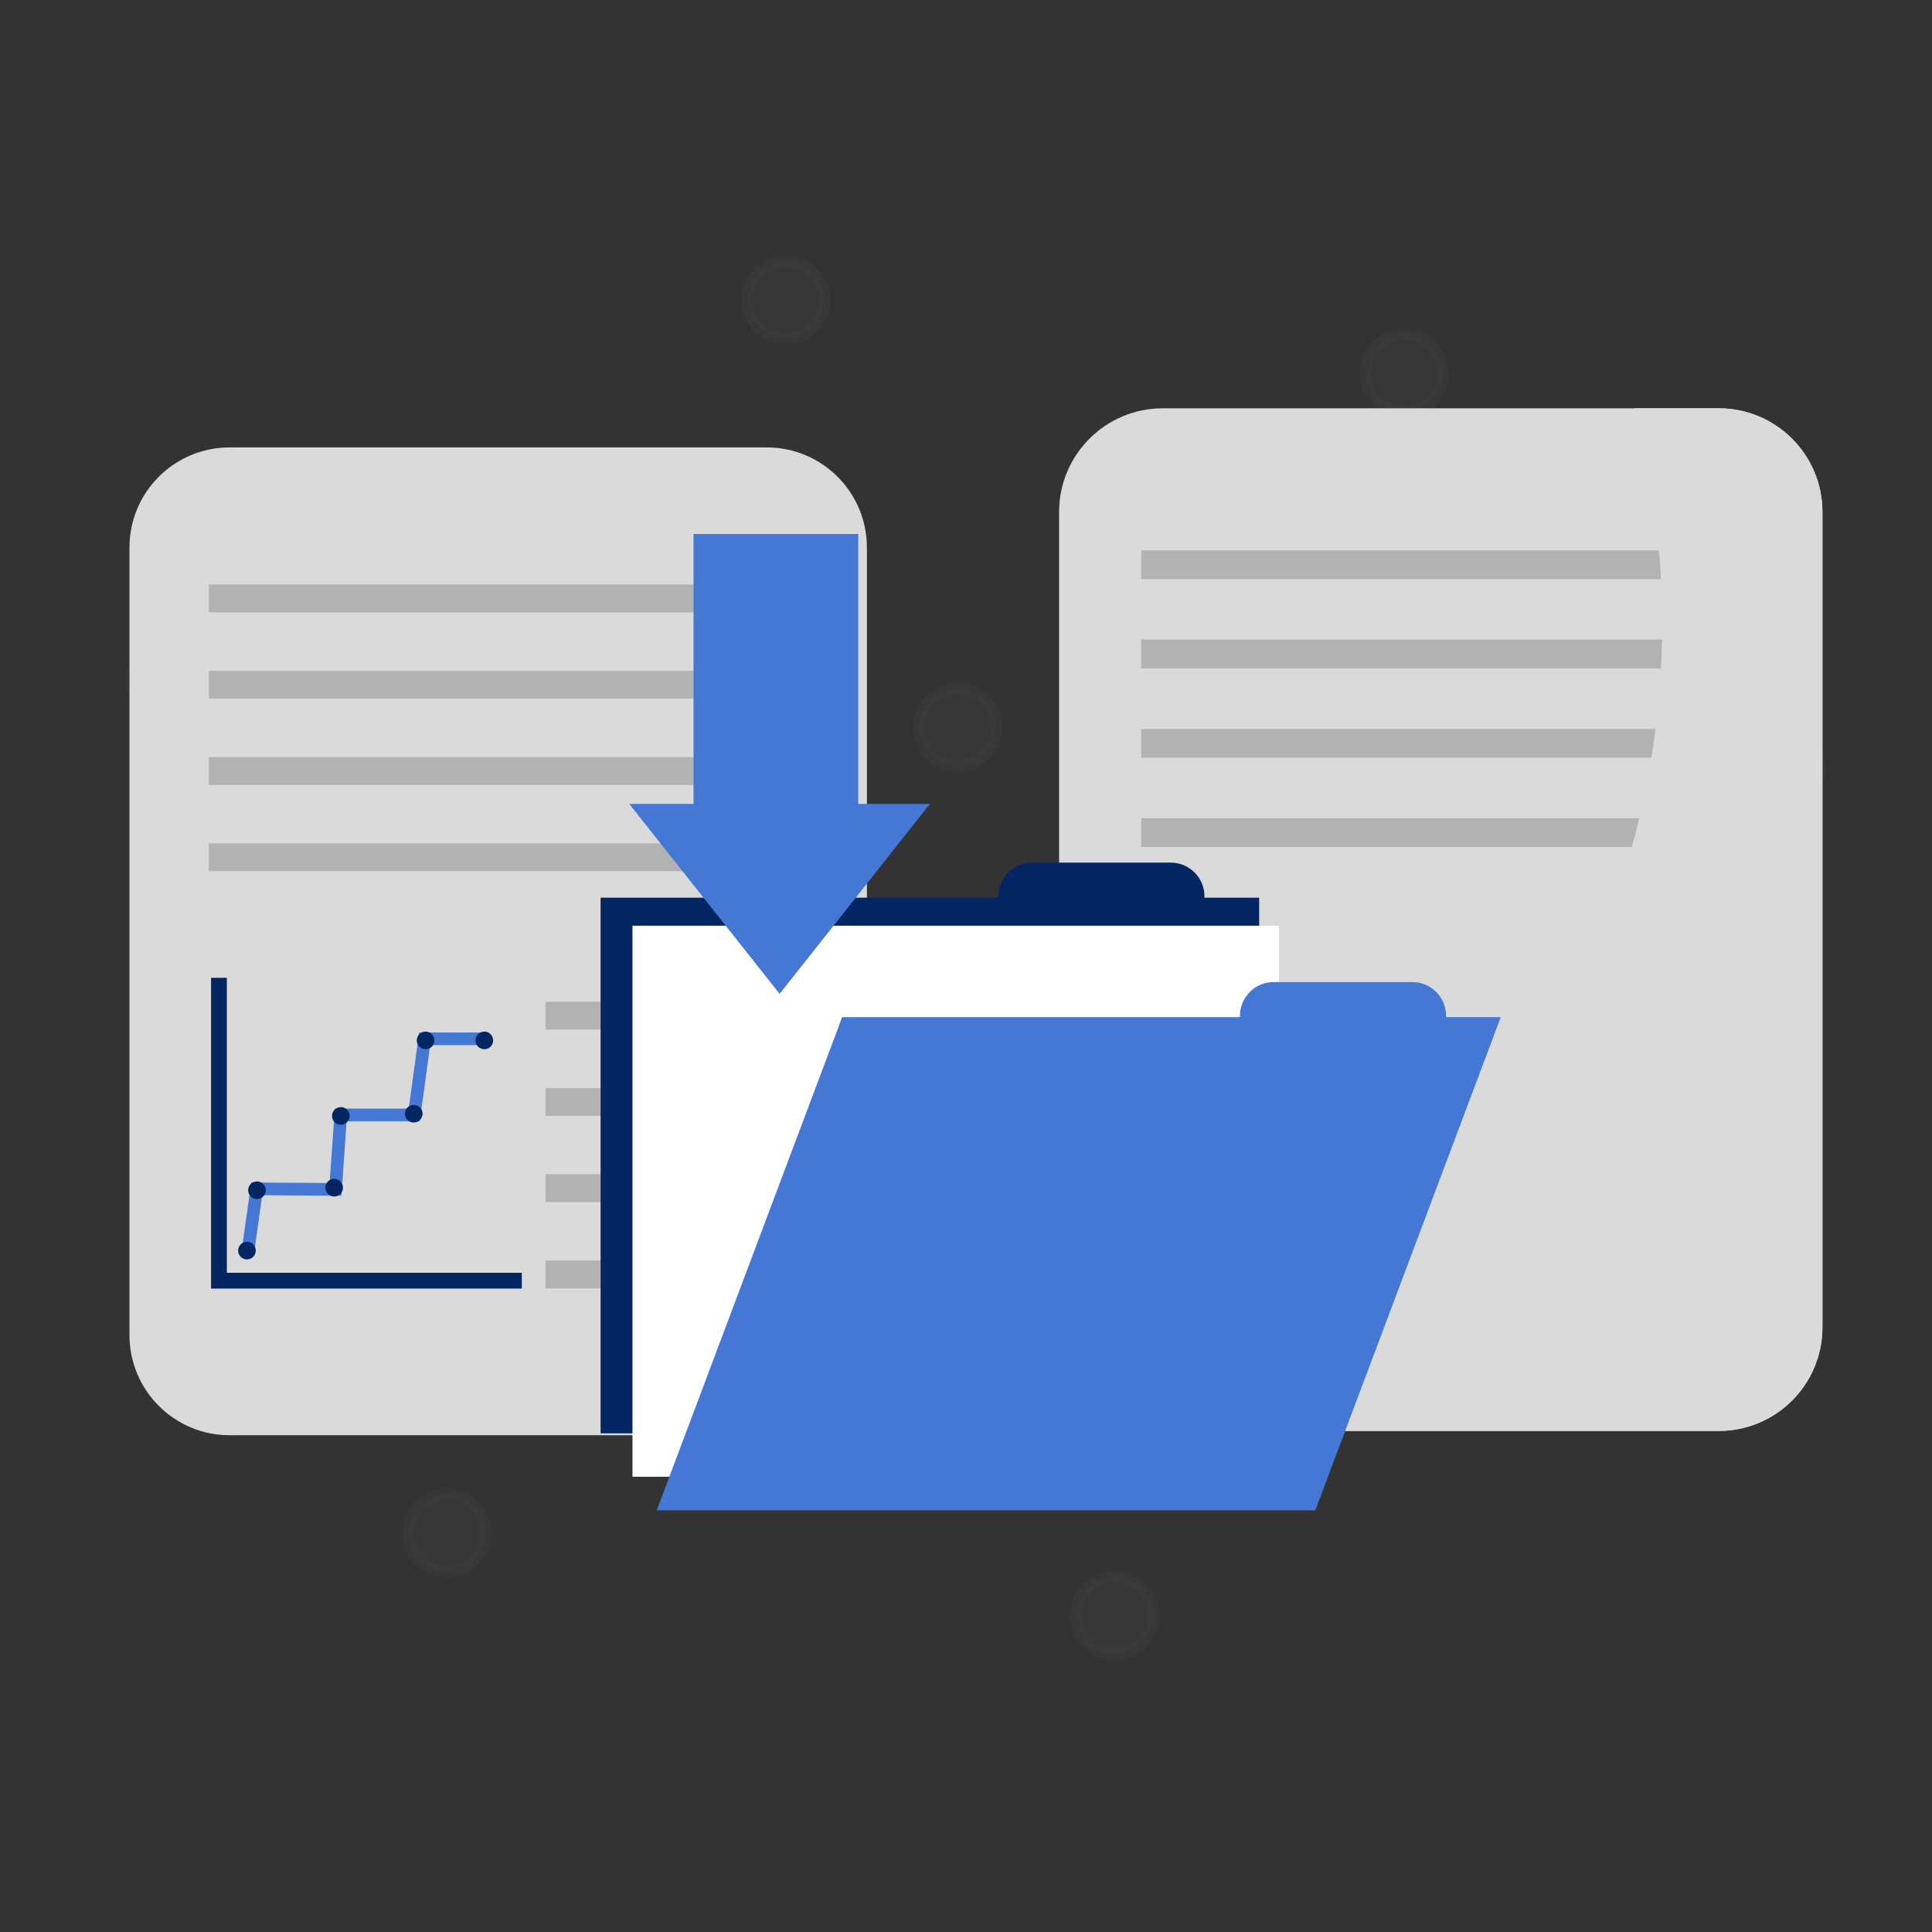
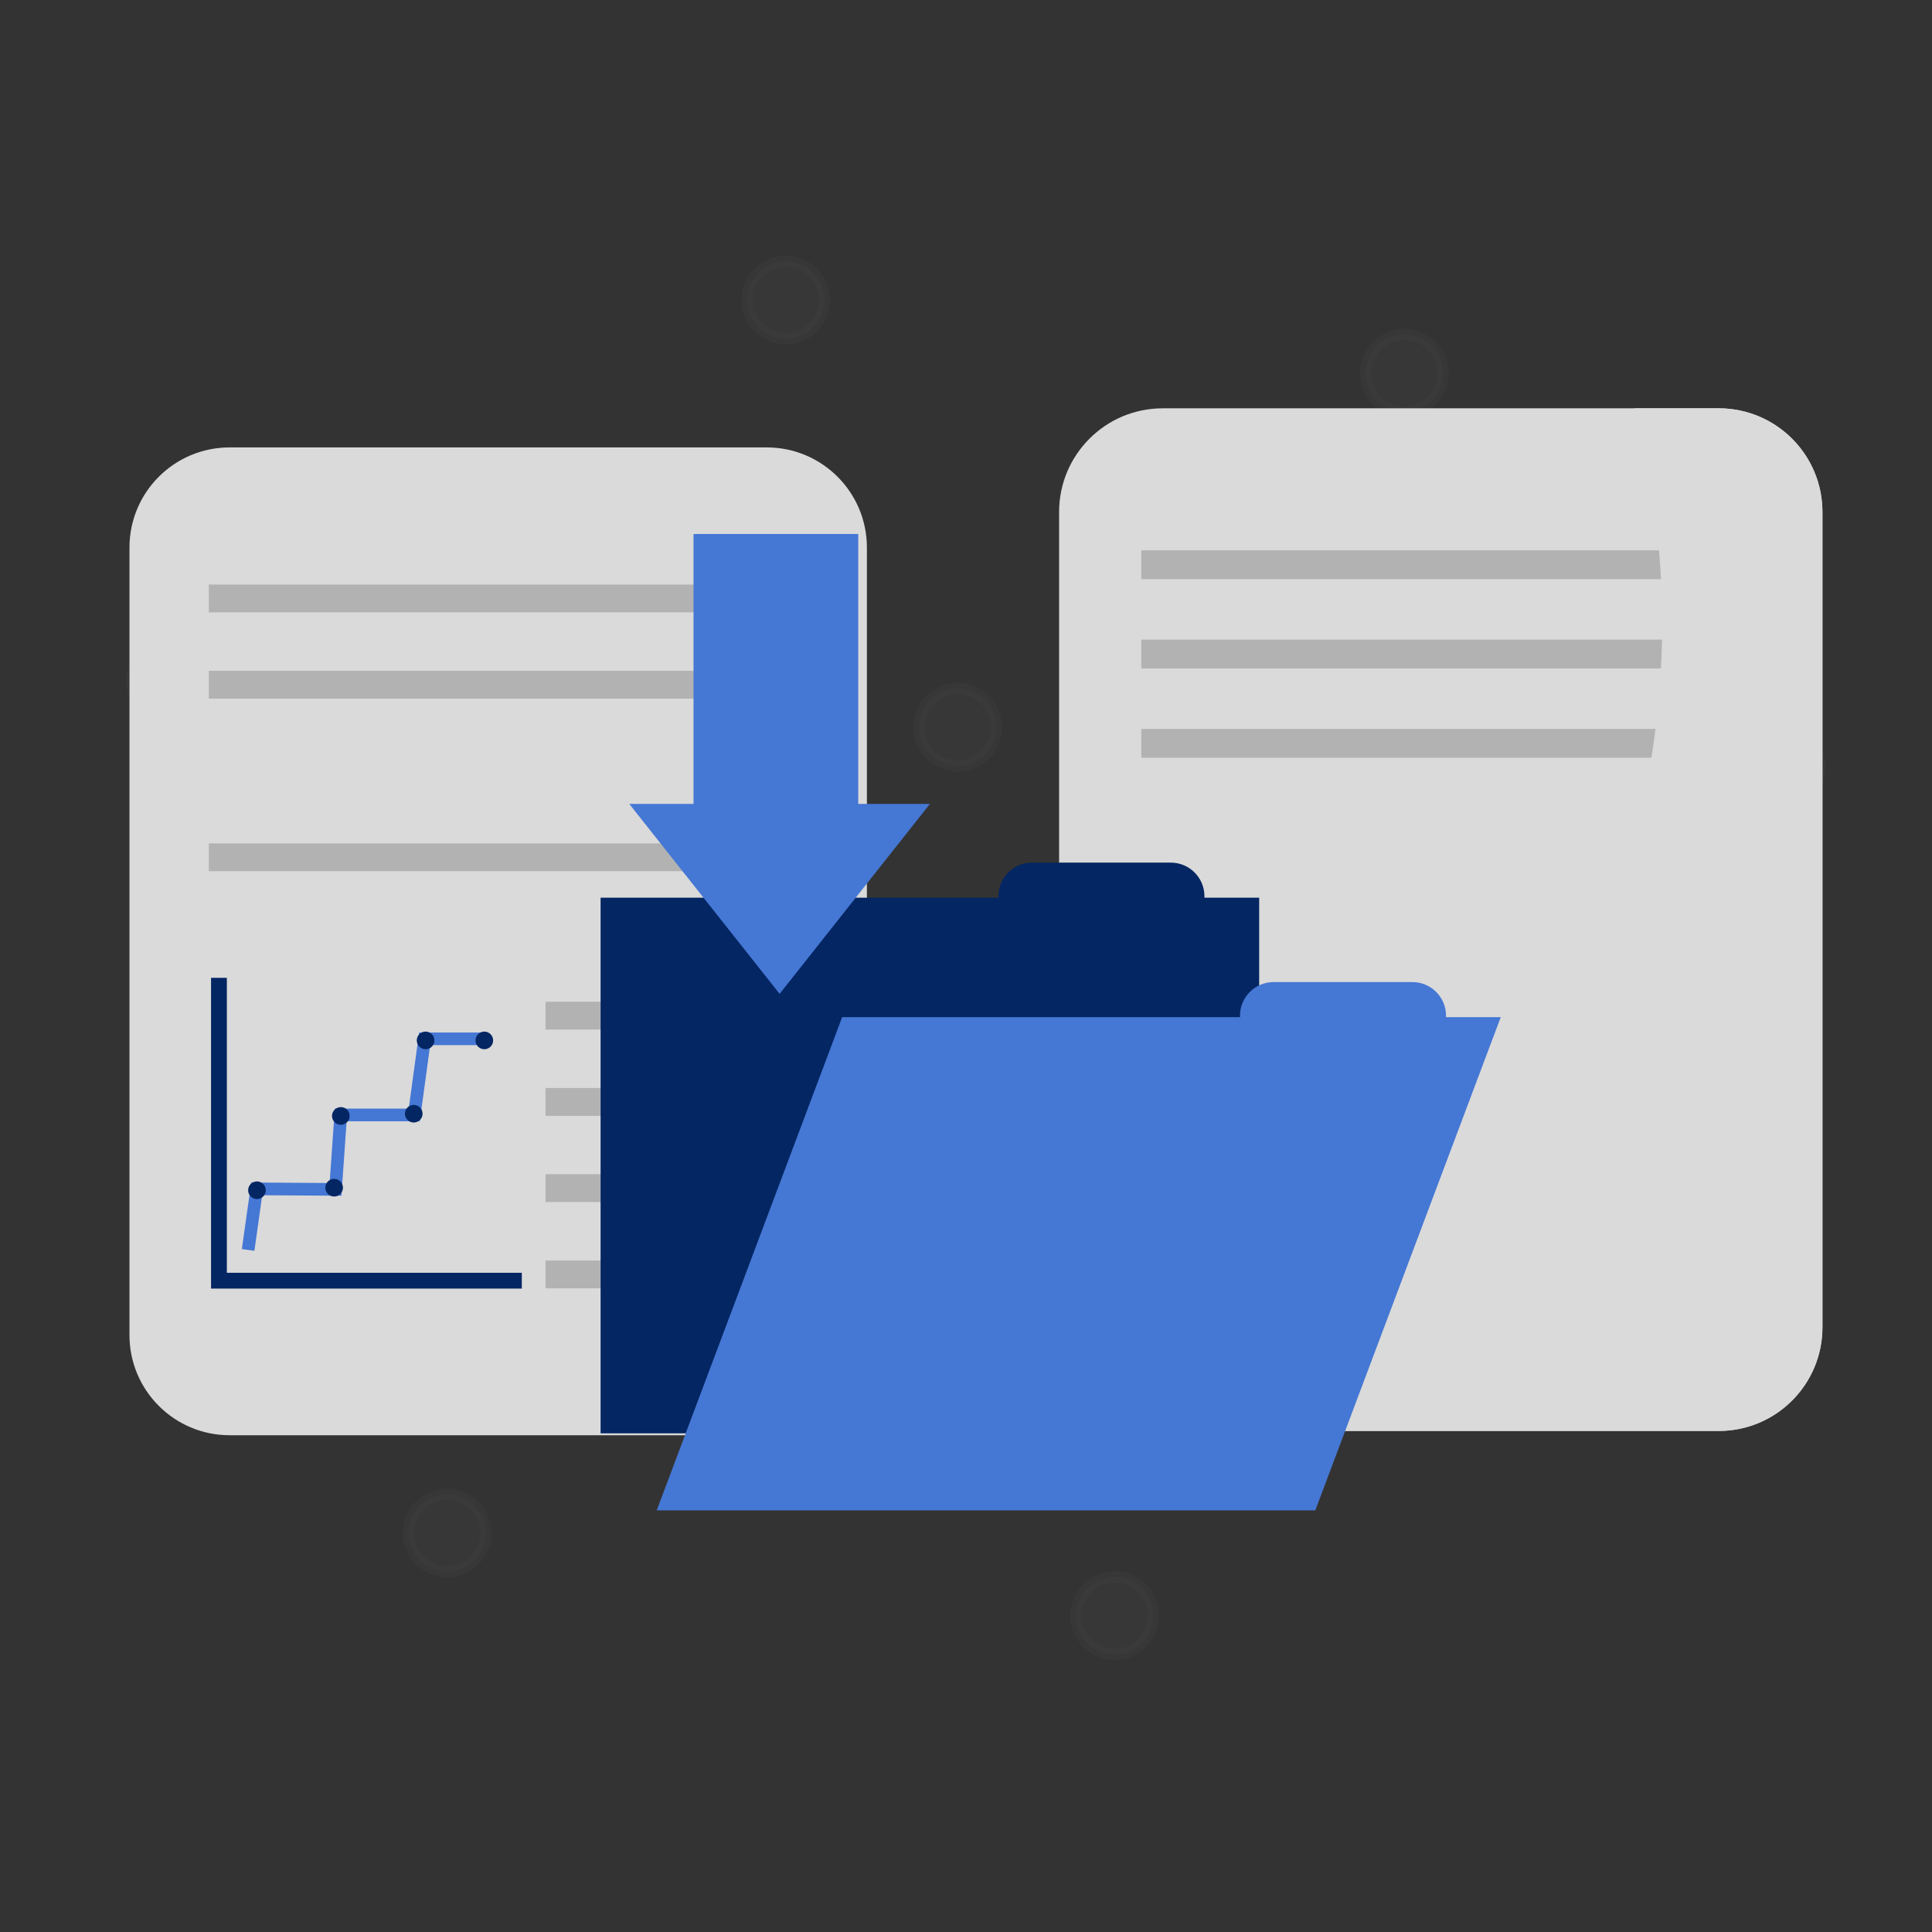
<svg xmlns="http://www.w3.org/2000/svg" width="194" height="194" viewBox="0 0 194 194" fill="none">
  <rect x="0" y="0" width="194" height="194" fill="#333333" stroke="none" />
  <g opacity="0.3">
    <g opacity="0.3">
      <path opacity="0.3" d="M132.01 99.171C132.01 101.315 130.272 103.058 128.123 103.058C125.978 103.058 124.235 101.315 124.235 99.171C124.235 97.026 125.974 95.283 128.123 95.283C130.272 95.283 132.01 97.022 132.01 99.171Z" fill="#C6C6C6" stroke="#C6C6C6" stroke-width="1.135" stroke-miterlimit="10" />
      <path opacity="0.3" d="M75.009 91.749C75.009 93.894 73.266 95.636 71.122 95.636C68.977 95.636 67.234 93.898 67.234 91.749C67.234 89.604 68.973 87.861 71.122 87.861C73.266 87.866 75.009 89.604 75.009 91.749Z" fill="#C6C6C6" stroke="#C6C6C6" stroke-width="1.135" stroke-miterlimit="10" />
      <path opacity="0.3" d="M48.787 153.94C48.787 156.089 47.048 157.828 44.899 157.828C42.75 157.828 41.012 156.089 41.012 153.94C41.012 151.796 42.75 150.053 44.899 150.053C47.048 150.053 48.787 151.796 48.787 153.94Z" fill="#C6C6C6" stroke="#C6C6C6" stroke-width="1.135" stroke-miterlimit="10" />
      <path opacity="0.3" d="M115.813 162.231C115.813 164.376 114.074 166.119 111.926 166.119C109.777 166.119 108.038 164.38 108.038 162.231C108.038 160.082 109.781 158.344 111.926 158.344C114.07 158.344 115.813 160.087 115.813 162.231Z" fill="#C6C6C6" stroke="#C6C6C6" stroke-width="1.135" stroke-miterlimit="10" />
      <path opacity="0.3" d="M173.309 126.237C173.309 128.382 171.566 130.125 169.422 130.125C167.273 130.125 165.534 128.386 165.534 126.237C165.534 124.088 167.273 122.35 169.422 122.35C171.566 122.35 173.309 124.092 173.309 126.237Z" fill="#C6C6C6" stroke="#C6C6C6" stroke-width="1.135" stroke-miterlimit="10" />
      <path opacity="0.3" d="M182.759 77.053C182.759 79.198 181.017 80.941 178.872 80.941C176.723 80.941 174.984 79.198 174.984 77.053C174.984 74.905 176.727 73.166 178.872 73.166C181.021 73.166 182.759 74.905 182.759 77.053Z" fill="#C6C6C6" stroke="#C6C6C6" stroke-width="1.135" stroke-miterlimit="10" />
      <path opacity="0.3" d="M144.9 37.475C144.9 39.62 143.161 41.363 141.012 41.363C138.864 41.363 137.125 39.62 137.125 37.475C137.125 35.331 138.868 33.588 141.012 33.588C143.157 33.588 144.9 35.331 144.9 37.475Z" fill="#C6C6C6" stroke="#C6C6C6" stroke-width="1.135" stroke-miterlimit="10" />
      <path opacity="0.3" d="M100.052 73.02C100.052 75.165 98.314 76.908 96.165 76.908C94.02 76.908 92.277 75.169 92.277 73.02C92.277 70.876 94.016 69.133 96.165 69.133C98.309 69.133 100.052 70.876 100.052 73.02Z" fill="#C6C6C6" stroke="#C6C6C6" stroke-width="1.135" stroke-miterlimit="10" />
      <path opacity="0.3" d="M53.842 70.763C53.842 72.911 52.099 74.65 49.955 74.65C47.81 74.65 46.067 72.911 46.067 70.763C46.067 68.618 47.806 66.875 49.955 66.875C52.104 66.875 53.842 68.614 53.842 70.763Z" fill="#C6C6C6" stroke="#C6C6C6" stroke-width="1.135" stroke-miterlimit="10" />
      <path opacity="0.3" d="M82.785 30.128C82.785 32.277 81.046 34.015 78.897 34.015C76.753 34.015 75.01 32.277 75.01 30.128C75.01 27.983 76.753 26.24 78.897 26.24C81.046 26.24 82.785 27.979 82.785 30.128Z" fill="#C6C6C6" stroke="#C6C6C6" stroke-width="1.135" stroke-miterlimit="10" />
      <path opacity="0.3" d="M21.012 68.358C21.012 70.503 19.274 72.246 17.125 72.246C14.976 72.246 13.237 70.503 13.237 68.358C13.237 66.209 14.976 64.471 17.125 64.471C19.274 64.471 21.012 66.209 21.012 68.358Z" fill="#C6C6C6" stroke="#C6C6C6" stroke-width="1.135" stroke-miterlimit="10" />
-       <path opacity="0.3" d="M26.152 114.341C26.152 116.49 24.413 118.228 22.264 118.228C20.116 118.228 18.377 116.49 18.377 114.341C18.377 112.196 20.116 110.453 22.264 110.453C24.409 110.453 26.152 112.192 26.152 114.341Z" fill="#C6C6C6" stroke="#C6C6C6" stroke-width="1.135" stroke-miterlimit="10" />
    </g>
  </g>
  <path d="M182.998 133.278C182.998 139.031 178.333 143.691 172.586 143.691H116.76C111.007 143.691 106.348 139.026 106.348 133.278V51.413C106.348 45.66 111.007 41 116.76 41H172.586C178.339 41 182.998 45.665 182.998 51.413V133.278Z" fill="#DADADA" />
  <path d="M174.618 55.262H114.599V58.155H174.618V55.262Z" fill="#B2B2B2" />
  <path d="M174.617 64.227H114.598V67.12H174.617V64.227Z" fill="#B2B2B2" />
  <path d="M174.617 73.197H114.598V76.091H174.617V73.197Z" fill="#B2B2B2" />
-   <path d="M174.617 82.162H114.598V85.055H174.617V82.162Z" fill="#B2B2B2" />
  <path d="M172.588 41H164.093C165.926 47.925 166.907 55.164 166.907 62.599C166.907 98.469 144.125 129.819 112.467 142.754C113.779 143.349 115.226 143.685 116.762 143.685H172.588C178.341 143.685 183 139.02 183 133.273V51.413C183 45.665 178.341 41 172.588 41Z" fill="#DADADA" />
  <path d="M87.043 134.058C87.043 139.615 82.541 144.118 76.984 144.118H23.059C17.503 144.118 13 139.615 13 134.058V54.985C13 49.428 17.503 44.926 23.059 44.926H76.99C82.546 44.926 87.049 49.428 87.049 54.985V134.058H87.043Z" fill="#DADADA" />
  <path d="M78.947 58.697H20.968V61.49H78.947V58.697Z" fill="#B2B2B2" />
  <path d="M78.947 67.359H20.968V70.152H78.947V67.359Z" fill="#B2B2B2" />
-   <path d="M78.947 76.023H20.968V78.816H78.947V76.023Z" fill="#B2B2B2" />
  <path d="M78.947 84.688H20.968V87.48H78.947V84.688Z" fill="#B2B2B2" />
  <path d="M79.077 100.59H54.781V103.382H79.077V100.59Z" fill="#B2B2B2" />
  <path d="M79.077 109.252H54.781V112.044H79.077V109.252Z" fill="#B2B2B2" />
  <path d="M79.077 117.908H54.781V120.701H79.077V117.908Z" fill="#B2B2B2" />
  <path d="M79.077 126.572H54.781V129.365H79.077V126.572Z" fill="#B2B2B2" />
  <path d="M22.779 127.805V98.188H21.192V129.392H52.397V127.805H22.779Z" fill="#042663" />
  <path d="M24.916 125.513L25.779 119.379L33.691 119.43L34.213 111.955H41.597L42.641 104.312H48.635" stroke="#4577D4" stroke-width="1.271" stroke-miterlimit="10" />
-   <path d="M25.683 125.577C25.683 126.065 25.285 126.463 24.797 126.463C24.304 126.463 23.911 126.065 23.911 125.577C23.911 125.09 24.309 124.691 24.797 124.691C25.285 124.691 25.683 125.09 25.683 125.577Z" fill="#042663" />
  <path d="M35.109 112.056C35.109 112.544 34.711 112.942 34.223 112.942C33.735 112.942 33.337 112.544 33.337 112.056C33.337 111.568 33.735 111.17 34.223 111.17C34.711 111.164 35.109 111.562 35.109 112.056Z" fill="#042663" />
  <path d="M34.438 119.261C34.438 119.749 34.04 120.147 33.552 120.147C33.064 120.147 32.666 119.749 32.666 119.261C32.666 118.773 33.064 118.375 33.552 118.375C34.04 118.375 34.438 118.767 34.438 119.261Z" fill="#042663" />
  <path d="M26.688 119.517C26.688 120.005 26.29 120.403 25.802 120.403C25.314 120.403 24.916 120.005 24.916 119.517C24.916 119.029 25.314 118.631 25.802 118.631C26.29 118.631 26.688 119.029 26.688 119.517Z" fill="#042663" />
  <path d="M42.433 111.831C42.433 112.319 42.035 112.717 41.547 112.717C41.059 112.717 40.661 112.319 40.661 111.831C40.661 111.343 41.059 110.945 41.547 110.945C42.035 110.951 42.433 111.343 42.433 111.831Z" fill="#042663" />
  <path d="M43.621 104.472C43.621 104.965 43.223 105.358 42.736 105.358C42.248 105.358 41.85 104.96 41.85 104.472C41.85 103.984 42.248 103.586 42.736 103.586C43.223 103.586 43.621 103.984 43.621 104.472Z" fill="#042663" />
  <path d="M49.519 104.472C49.519 104.965 49.121 105.358 48.633 105.358C48.145 105.358 47.747 104.96 47.747 104.472C47.747 103.984 48.145 103.586 48.633 103.586C49.121 103.586 49.519 103.984 49.519 104.472Z" fill="#042663" />
  <path d="M100.254 90C100.254 90.051 100.259 90.096 100.259 90.141H60.308V143.925H126.439V90.141H120.939C120.939 90.096 120.944 90.051 120.944 90C120.944 88.133 119.43 86.619 117.563 86.619H103.623C101.767 86.619 100.254 88.133 100.254 90Z" fill="#042663" />
-   <path d="M128.418 92.955H63.509V148.287H128.418V92.955Z" fill="white" />
  <path d="M124.511 101.994C124.511 102.039 124.516 102.09 124.516 102.135H84.565L65.943 151.663H132.075L150.697 102.135H145.196C145.196 102.084 145.202 102.039 145.202 101.994C145.202 100.127 143.688 98.613 141.82 98.613H127.881C126.019 98.619 124.511 100.133 124.511 101.994Z" fill="#4577D4" />
  <path d="M86.18 80.727V53.621H69.639V80.727H63.19L78.285 99.797L93.374 80.727H86.18Z" fill="#4577D4" />
</svg>